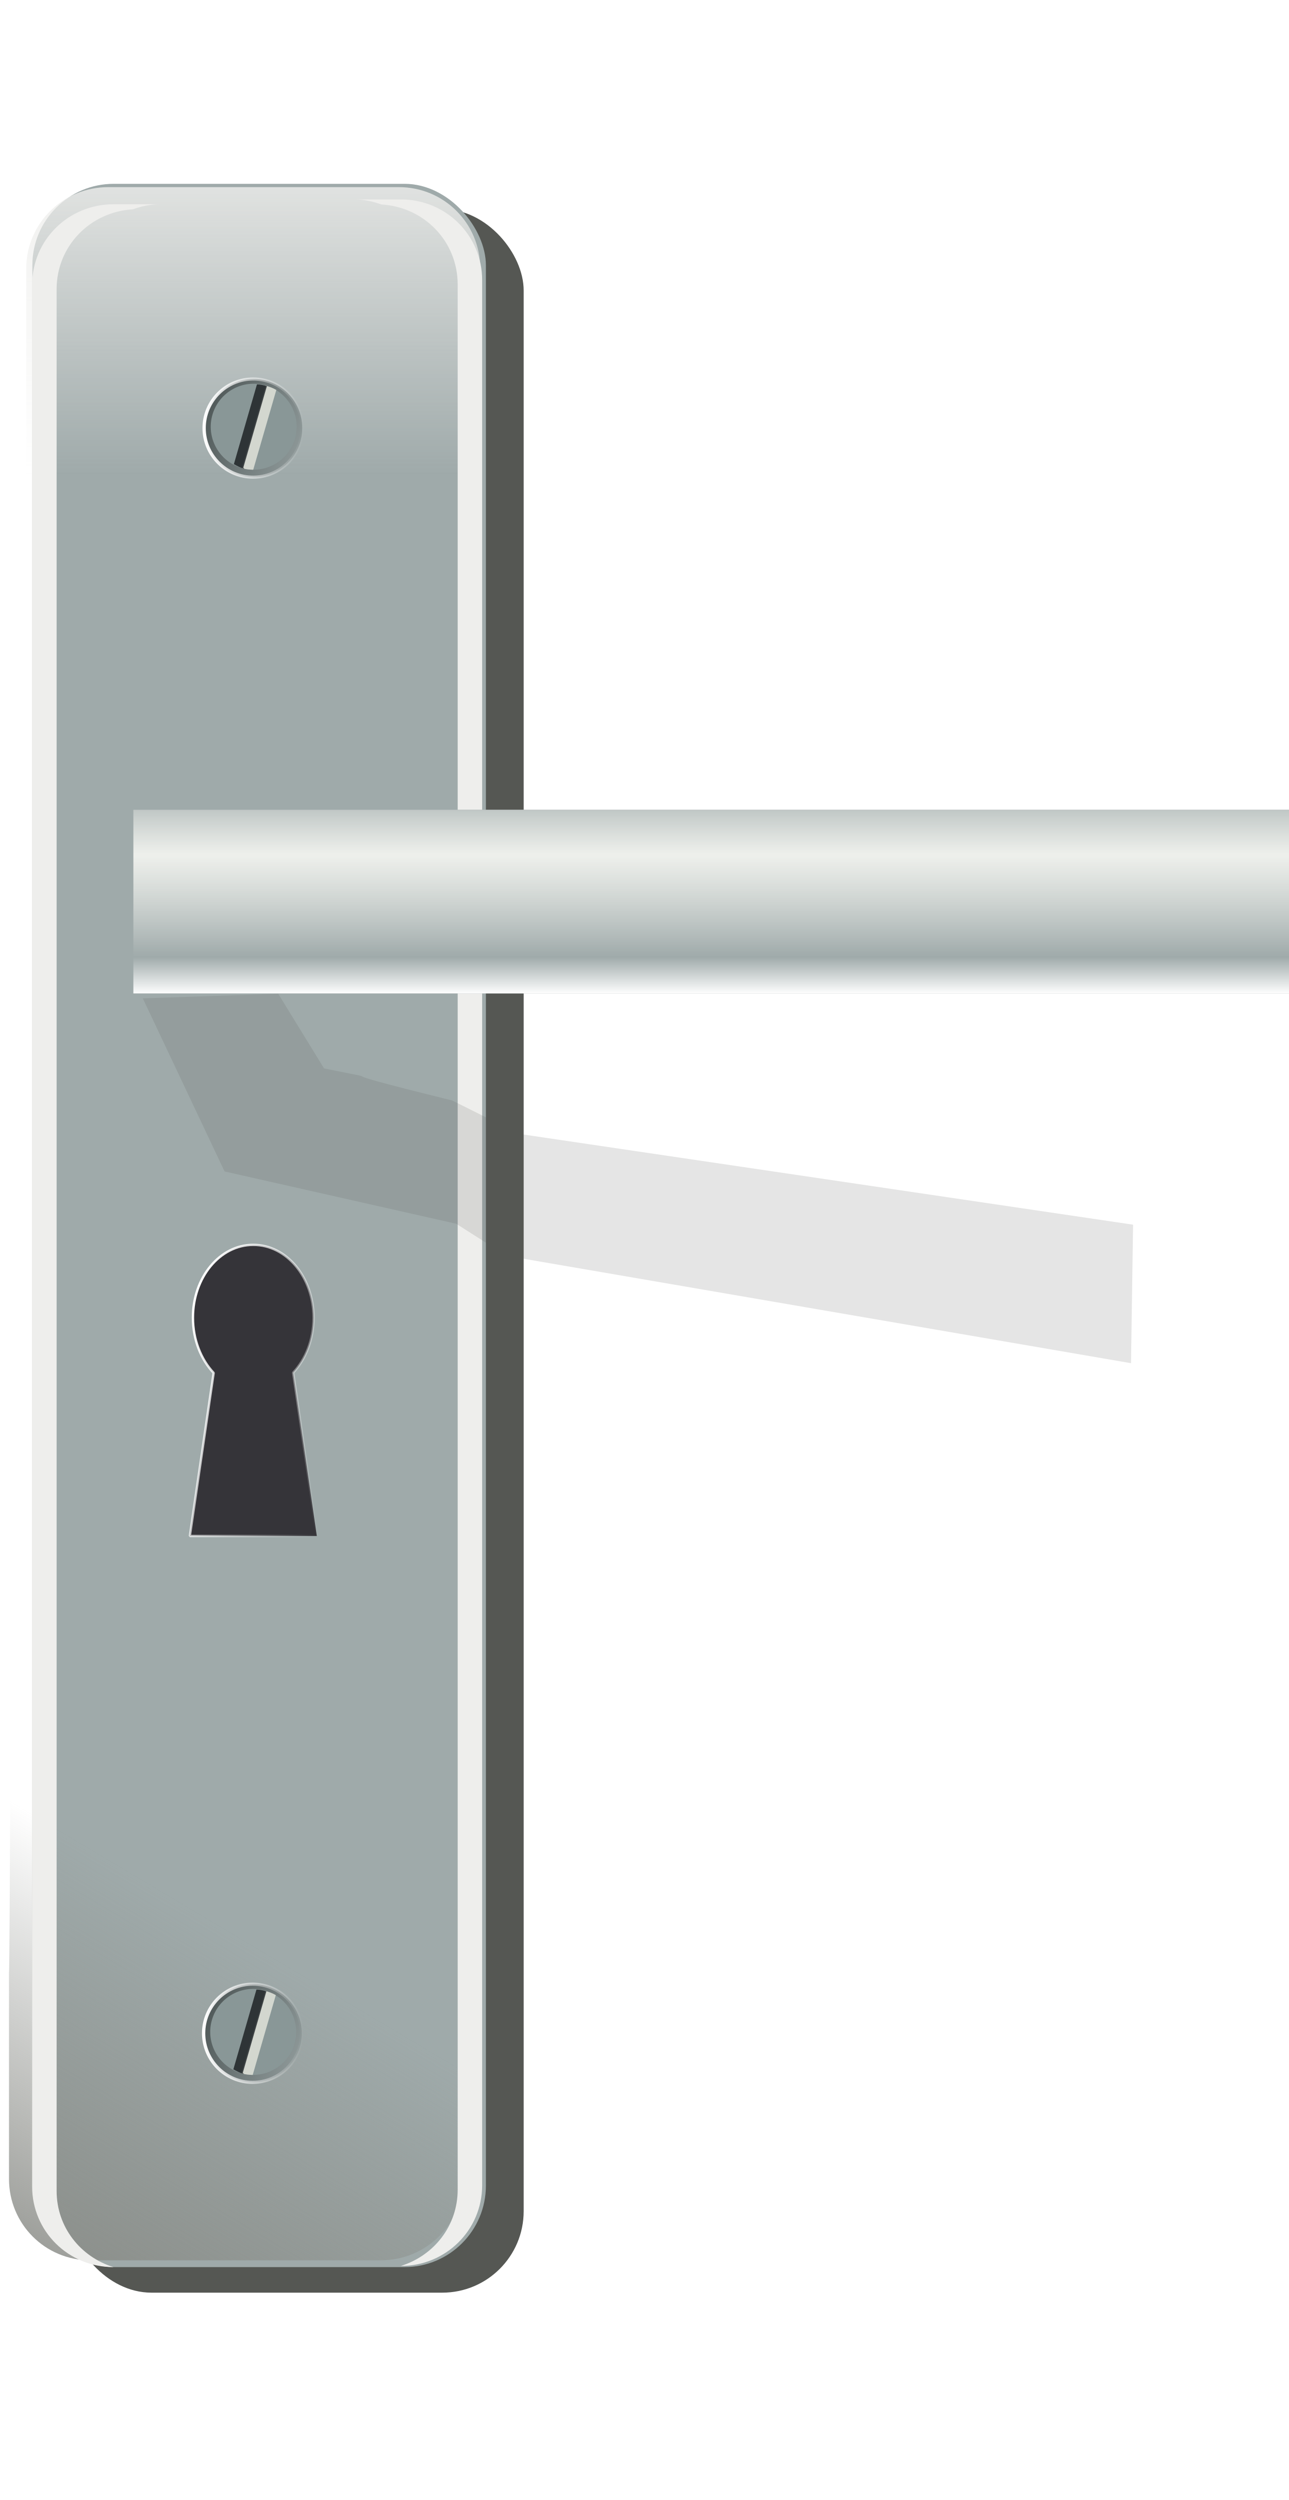
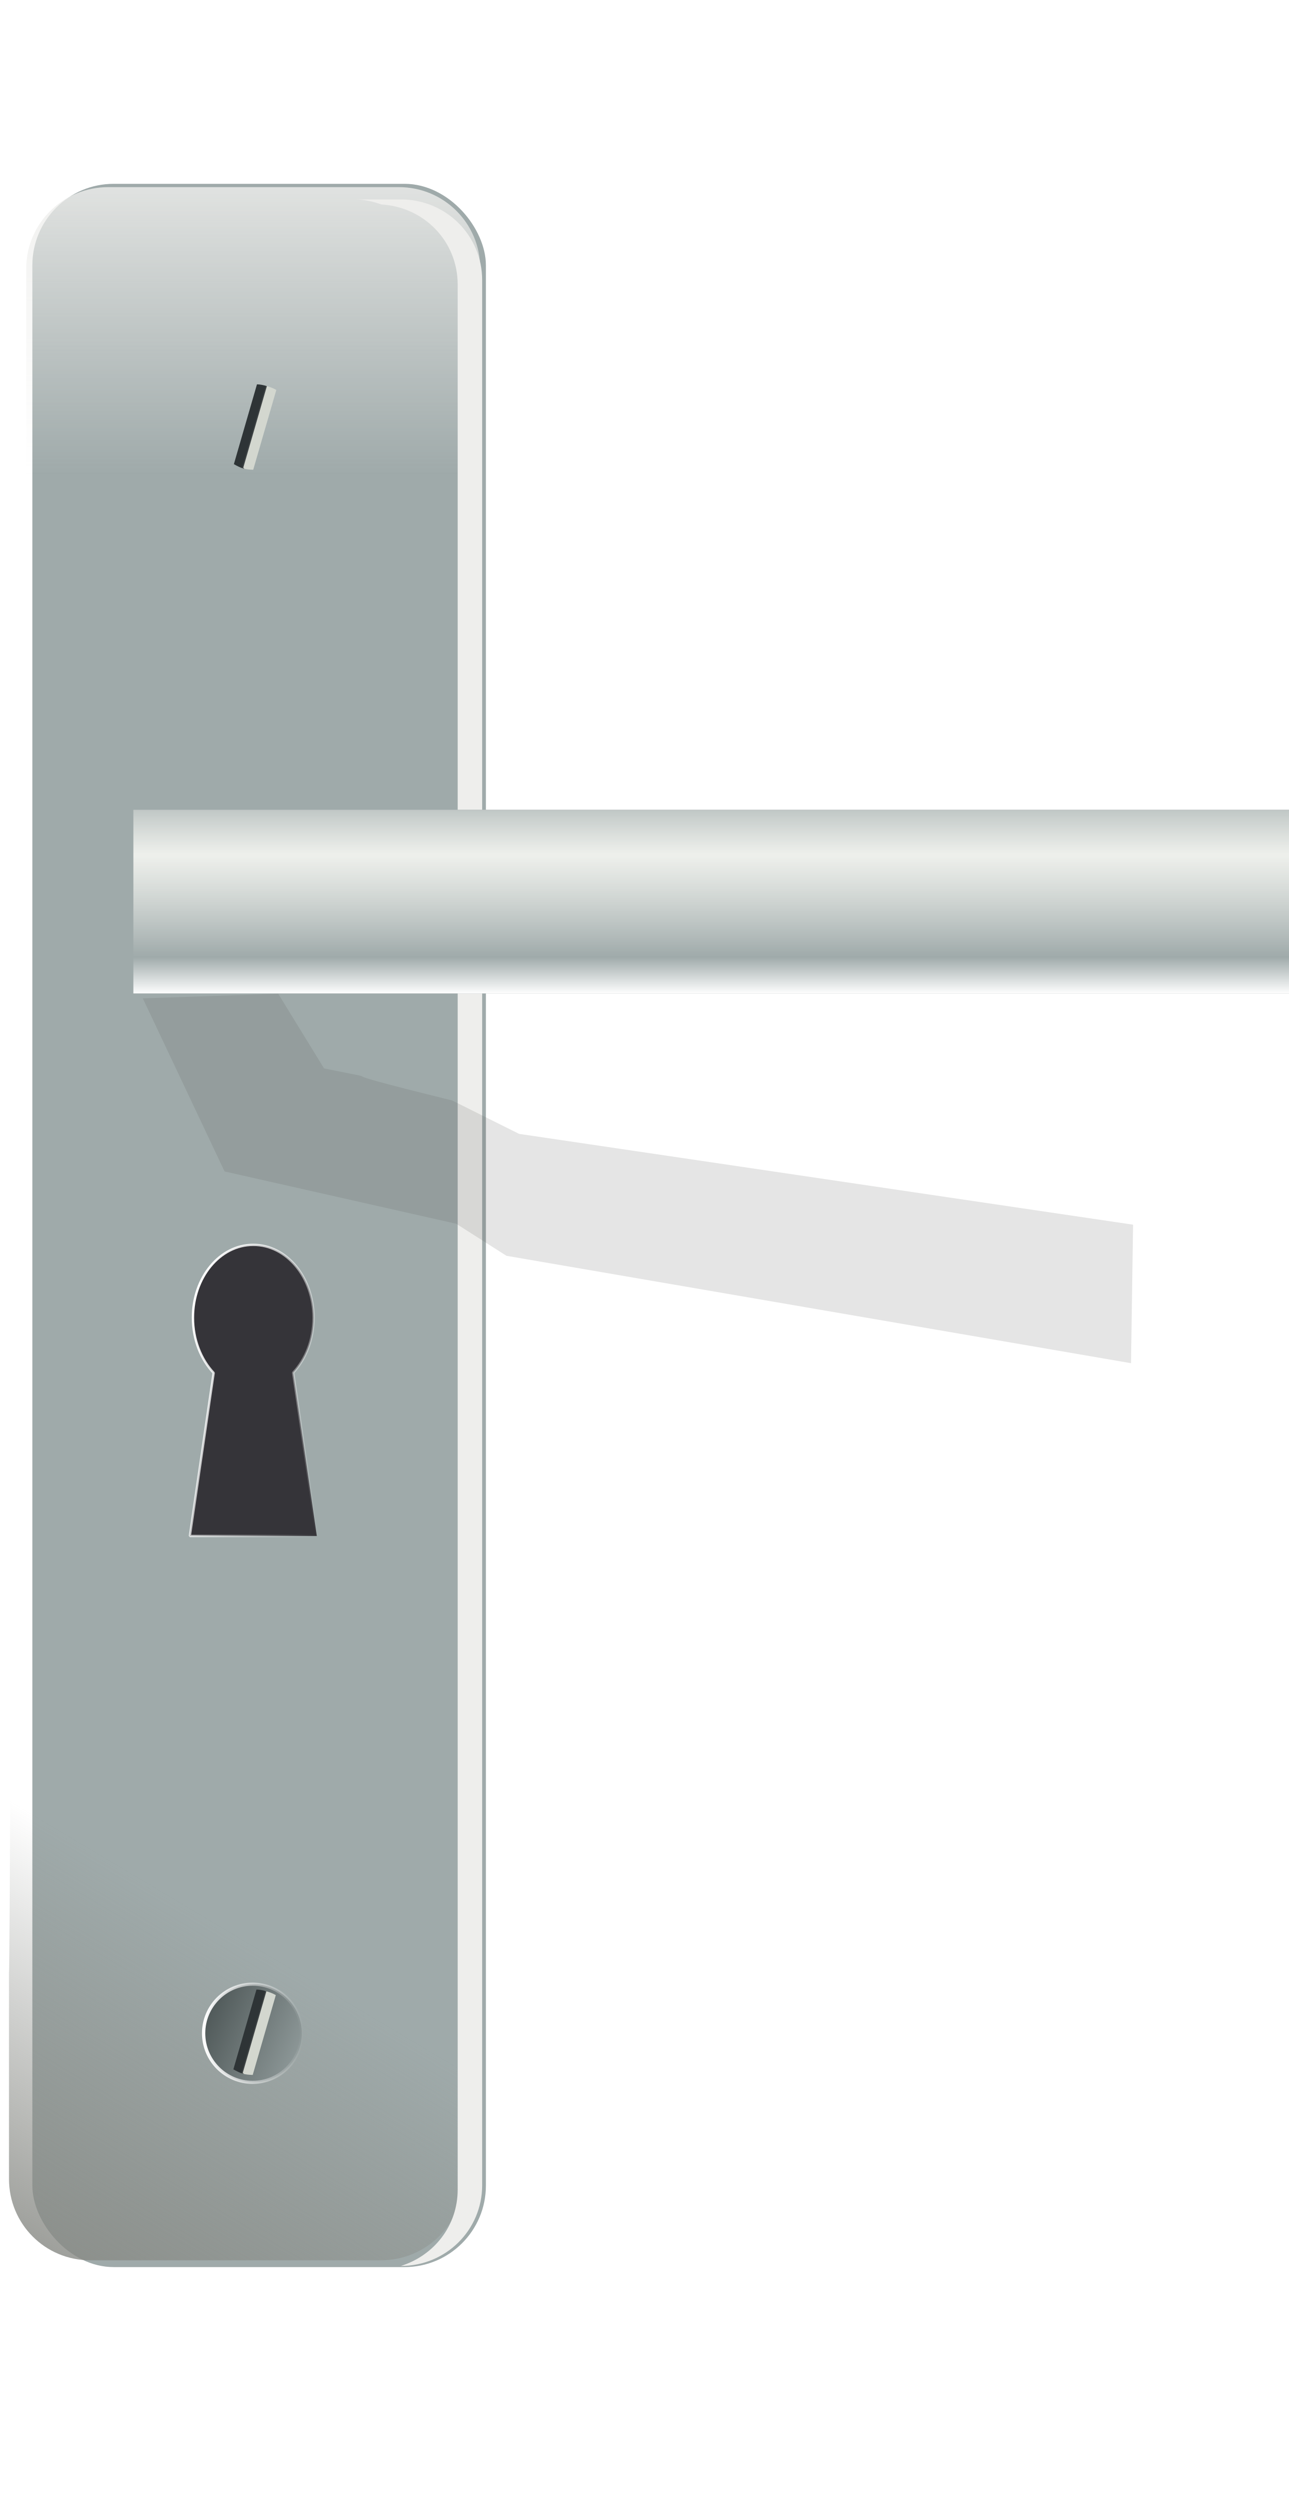
<svg xmlns="http://www.w3.org/2000/svg" xmlns:ns1="http://sodipodi.sourceforge.net/DTD/sodipodi-0.dtd" xmlns:ns2="http://www.inkscape.org/namespaces/inkscape" xmlns:xlink="http://www.w3.org/1999/xlink" id="svg6104" ns1:docname="doorlatch.svg" viewBox="0 0 158.344 306.866" ns1:version="0.32" version="1.0" ns2:output_extension="org.inkscape.output.svg.inkscape" ns2:version="0.91+devel " width="158.344" height="306.866">
  <defs id="defs6106">
    <filter id="filter4316" ns2:collect="always">
      <feGaussianBlur id="feGaussianBlur4318" stdDeviation="0.765" ns2:collect="always" />
    </filter>
    <linearGradient id="linearGradient3658" y2="263.04" gradientUnits="userSpaceOnUse" x2="27.017" gradientTransform="matrix(2.829,0,0,-2.829,216.37,774.58)" y1="278.13" x1="27.017" ns2:collect="always">
      <stop id="stop3486" style="stop-color:#eeeeec" offset="0" />
      <stop id="stop3488" style="stop-color:#eeeeec;stop-opacity:0" offset="1" />
    </linearGradient>
    <linearGradient id="linearGradient3655" y2="196.64" gradientUnits="userSpaceOnUse" x2="31.573" gradientTransform="matrix(2.829,0,0,-2.829,214.24,773.69)" y1="179.84" x1="21.577" ns2:collect="always">
      <stop id="stop3498" style="stop-color:#888a85" offset="0" />
      <stop id="stop3500" style="stop-color:#888a85;stop-opacity:0" offset="1" />
    </linearGradient>
    <linearGradient id="linearGradient3630" y2="170.49" gradientUnits="userSpaceOnUse" x2="23.877" y1="170.49" x1="16.546" ns2:collect="always">
      <stop id="stop3437" style="stop-color:#ffffff" offset="0" />
      <stop id="stop3439" style="stop-color:#ffffff;stop-opacity:0" offset="1" />
    </linearGradient>
    <linearGradient id="linearGradient3262">
      <stop id="stop3264" style="stop-color:#2e3436" offset="0" />
      <stop id="stop3266" style="stop-color:#e1deda" offset="1" />
    </linearGradient>
    <linearGradient id="linearGradient3622" y2="191.56" xlink:href="#linearGradient3262" gradientUnits="userSpaceOnUse" x2="27.125" y1="191.56" x1="26.375" ns2:collect="always" />
    <linearGradient id="linearGradient3372" ns2:collect="always">
      <stop id="stop3374" style="stop-color:#ffffff" offset="0" />
      <stop id="stop3376" style="stop-color:#ffffff;stop-opacity:0" offset="1" />
    </linearGradient>
    <linearGradient id="linearGradient3620" y2="192.08" xlink:href="#linearGradient3372" gradientUnits="userSpaceOnUse" x2="29.866" y1="192.08" x1="25.023" ns2:collect="always" />
    <linearGradient id="linearGradient3344">
      <stop id="stop3346" style="stop-color:#9faaaa" offset="0" />
      <stop id="stop3348" style="stop-color:#424b4b" offset="1" />
    </linearGradient>
    <linearGradient id="linearGradient3618" y2="190.04" xlink:href="#linearGradient3344" gradientUnits="userSpaceOnUse" x2="24.498" y1="192.76" x1="31.34" ns2:collect="always" />
    <filter id="filter3540" height="1.031" width="1.506" y="-0.015" x="-0.253" ns2:collect="always">
      <feGaussianBlur id="feGaussianBlur3542" stdDeviation="0.583" ns2:collect="always" />
    </filter>
    <filter id="filter4364" ns2:collect="always">
      <feGaussianBlur id="feGaussianBlur4366" stdDeviation="0.312" ns2:collect="always" />
    </filter>
    <linearGradient id="linearGradient3664" y2="217.62" gradientUnits="userSpaceOnUse" x2="52.414" gradientTransform="matrix(2.829,0,0,2.829,215.07,-521.38)" y1="208.52" x1="52.414" ns2:collect="always">
      <stop id="stop3550" style="stop-color:#9faaaa" offset="0" />
      <stop id="stop3556" style="stop-color:#fffffa;stop-opacity:.821" offset=".336" />
      <stop id="stop3558" style="stop-color:#9faaaa" offset=".823" />
      <stop id="stop3552" style="stop-color:#ffffff" offset="1" />
    </linearGradient>
    <pattern id="pattern4480" width="154" patternUnits="userSpaceOnUse" patternTransform="translate(-106.22 -589.47)" height="1514">
      <path id="path3164" style="opacity:.173;fill:#babdb6" d="m154 0h-6.6c-0.63 20.638-1.17 41.281-1.41 62.002-0.26 17.494-0.46 35.024-0.64 52.528-0.97-24.354-1.97-48.726-4.08-72.368-0.11-1.228-0.23-2.717-0.39-4.325 0.2-12.616 0.38-25.222 0.58-37.837h-9.7c0.44 1.907 0.88 3.83 1.19 5.914 0.42 2.848 0.8 5.728 1.18 8.649-0.14 7.896-0.28 15.76-0.43 23.656-0.6 43.283-0.45 86.651-1.2 129.92-0.82 46.87-1.96 93.68-3.55 140.35-1.07 46.64-1.44 93.39-2.25 140.09-1.36 63.28-2.96 126.48-4.06 189.82-0.11 5.46-0.21 10.95-0.31 16.41-0.15-5.31-0.33-10.6-0.5-15.9-1.41-41.99-3-83.97-3.44-126.23-0.68-51.02-0.27-102.09-0.06-153.13 0.29-43.15 0.54-86.32 0.78-129.47 0.47-52.08 1.14-104.23 3.69-155.74 1.35-24.963 2.92-49.85 4.91-74.34h-6.04c-1.47 19.897-2.71 39.985-3.76 60.158-2.21 51.322-3.24 103.07-4.16 154.78-0.83 43.13-0.85 86.35-0.77 129.54 0.24 51.16-0.07 102.35 0.11 153.51-0.06 42.09 1.41 83.82 3.09 125.47 1.25 34.28 2.34 68.7 2.83 103.21 0.22 15.54 0.32 46.96 0.39 62.06 0.15 72.33-1.47 144.56-3.03 216.67-1.46 68.9-3.34 137.8-4.17 206.9-0.68 49.6 0.48 99.3 1.4 148.8 0.62 51 1.43 101.9 2.29 152.9h8.17c0.13-10.7 0.29-21.3 0.52-32 0.06-3.8 0.1-7.5 0.16-11.3l0.21 4.8c0.56 12.9 1.17 25.7 1.81 38.5h3.12c-0.57-9.8-1.11-19.7-1.63-29.5-1.1-20.8-2.05-41.8-2.87-62.7 0.19-15.9 0.37-31.8 0.64-47.7 0.35-23.7 0.71-47.5 1.2-71.2 0.08 5.1 0.18 10.1 0.27 15.1 1.03 54.8 1.68 109.8 2.64 164.6 0.23 10.5 0.52 20.9 0.82 31.4h4.73c-0.18-5.8-0.36-11.7-0.52-17.6-1.28-55-1.81-110.2-2.97-165.4-0.84-45.9-1.4-91.8-1.22-137.8 2.57-56 5.48-111.8 7.04-168.3 2.24-71.7 3.08-143.72 2.58-215.82-0.15-65.67-0.45-131.34-0.76-197.01 1.16-38.41 2.49-76.79 3.98-115.1 0.25-7 0.51-13.98 0.76-20.98 0.01 33.84 0.03 67.71 0.06 101.55 0.01 39.04-0.06 78.04-0.04 117.08-0.38 22.67-0.75 45.34-1.01 68.04-0.35 41.9-1.13 83.74-1.26 125.66-0.06 19.54 0.13 39.35 0.27 58.88 0.73 62.2 1.11 124.4 1.3 186.6-0.1 53.1 0.21 106.2 1.3 159.2 1.03 40.1 1.75 80.4 2.25 120.7 0.4 30.7 0.63 61.5 0.54 92.3 0.04 2.7 0.07 5.3 0.08 8h5.94v-61.1c-0.09-7.3-0.2-14.7-0.33-22-0.25-12.3-0.53-24.6-0.83-36.8 0.06-28.5 0.14-56.9 0.07-85.4-0.03-13.3-0.48-73.7-0.58-87-0.8-86.5-1.1-173.1-1.73-259.74-0.5-62.65-0.78-125.32-1.02-187.98-0.28-40.69-0.5-81.4-0.66-122.1 0.4-33.27 0.78-66.5 1.16-99.77 0.8-61.29 2.01-122.52 3.92-183.53v-177.42c-0.47 38.15-1.19 76.29-2.02 114.4-1.42 47.14-2.48 94.35-3.36 141.62 0.01-18.67 0.02-37.35 0.04-56.03 0.2-55.11 0.11-110.24 0.7-165.33 0.78-49.63 0.93-99.4 1.87-149 0.35-23.57 1.57-46.747 2.77-69.952v-6.868zm-4.02 1286.5c-1-46.7-1.54-93.5-1.67-140.4-0.35-62-0.77-124.1-1.16-186.18-0.08-11.67-0.13-23.31-0.17-34.97 0.15 9.39 0.3 18.78 0.46 28.17 0.41 26.52 0.93 56.88 1.17 83.28 0.52 59.3 0.51 118.6 1.04 177.8 0.16 24.1 0.26 48.2 0.33 72.3zm-5.8-994.55c0 1.42 0.01 2.84 0 4.26-0.38 63.43-2.18 126.56-4.29 189.57-0.2 5.58-0.4 11.14-0.6 16.72-0.32-58.21-0.64-116.4-0.54-174.62 0.18-79.43 0.44-158.91 1.39-238.28 0.38 7.366 0.74 14.73 1.09 22.13 1.75 42.05 2.56 84.38 2.85 126.74-0.02 17.82 0.02 35.66 0.1 53.48zm-6.93 521.07c0.14 67.12-0.92 134.1-3.1 200.78-0.52 17.8-1.18 35.6-1.9 53.3 0.53-42.4 1.2-84.74 2.03-127.08 0.87-73.66 1.73-147.37 2.86-220.98 0.02 26.86 0.04 53.71 0.07 80.57 0.02 4.47 0.03 8.94 0.04 13.41zm-0.48-233.89c-1.22 40.1-2.25 80.2-2.95 120.45-1.01 76.9-1.86 153.82-2.97 230.71-1.21 70.51-2.72 141.01-3.67 211.61-0.33 16.4-0.54 32.9-0.64 49.3-0.34 7.5-0.68 14.9-1.01 22.4-1.16 29.8-2.5 59.5-3.7 89.3-0.74-33.2-1.32-66.4-1.85-99.6-0.87-67-0.53-134 0.06-200.9 1.65-67.17 3.33-134.38 3.59-201.78 0.11-18.73 0.14-37.48 0.06-56.21 0.7-32.15 1.49-64.29 2.33-96.41 1.35-62.03 3.81-123.7 5.53-185.62 1.33-46.09 1.95-92.31 2.81-138.51 0.66-23.6 1.35-47.22 1.96-70.84-0.19 22.17-0.36 44.35-0.52 66.52-0.66 80.37 0.34 160.73 0.85 241.08 0.04 6.16 0.09 12.34 0.12 18.5zm-16.26 758.17v0.2c-0.23 6.3-0.42 12.7-0.62 19.1-0.47 16.1-0.64 32.2-0.72 48.3-0.12-9.8-0.23-19.5-0.33-29.3-0.75-50.2-2.07-100.3-2.08-150.5-0.04-40.9 0.42-81.7 1.13-122.5-0.02 31.9 0.06 63.9 0.35 95.9 0.58 46.2 1.25 92.6 2.27 138.8zm-6.12 176.7c-0.16-11.1-0.41-22.3-0.75-33.4-0.88-31.8-2.42-63.3-4.02-94.9-1.67-40.9-3.79-81.8-3.98-123.3-0.66-53.2-0.89-106.3 0.04-159.5 0.78-55.1 2.31-110.03 3.01-165.11 0.86-57.52 1.35-115.05 1.12-172.65-0.07-65.3-0.81-130.62-0.11-195.93 0.44-82.11 1.1-164.15 1.96-246.23 0.69-87 0.13-174.02-1.01-260.98-0.3-20.559-0.56-41.178-0.89-61.746 0-0.084 0.01-0.17 0.02-0.254h-9.63c-0.02 13.803-0.188 27.594-0.543 41.398-0.88 54.874-1.645 109.7-2.057 164.64-0.845 68.28-1.514 136.65-2.639 204.89-1.29 61.88-2.816 123.67-3.726 185.63-1.735 80.45-3.587 160.89-4.793 241.46-1.517 90.23-2.537 180.48-2.193 270.88 0.595 84.3 1.472 168.7 4.347 252.6 0.511 13.3 0.951 26.5 1.533 39.8 1.669 37.9 3.924 75.5 6.695 112.7h4.486c-0.46-13.5-0.93-27.1-1.42-40.6-3.687-99-5.589-198.6-6.171-298.2-0.57-87.6 0.954-175.2 1.921-262.72 0.758-74.17 1.263-148.33 2.484-222.44 1.166-78.96 2.996-157.82 4.596-236.69 1.09-63.96 2.62-127.77 3.69-191.73 0.44-45.54 1.43-91.02 2.02-136.53 0.02-1.83 0.04-3.65 0.06-5.47 0.97 65.52 1.27 131.08 0.85 196.69-0.96 80.91-2.31 161.81-3.22 242.73-0.19 33.47-0.76 66.93-0.87 100.41-0.11 31.19 0.23 62.35 0.27 93.54 0.12 57.13-0.77 114.16-1.59 171.19-1.03 55.17-2.05 110.32-2.84 165.52-0.97 52.6-1.01 105.3-0.7 158-0.13 40.6 1.75 80.9 3.13 121.2 1.43 31.2 2.72 62.3 3.61 93.7 0.39 17.1 0.63 34.2 0.83 51.4h6.48zm-12.12-1325.1c-0.04 19.94-0.16 39.91-0.47 59.84-0.73 64.91-1.96 129.74-2.659 194.65-0.473 39.23-0.968 78.42-1.804 117.59-0.702 32.87-1.242 48.31-1.98 80.95-0.287 12.74-0.515 25.47-0.776 38.22-1.384 74.41-1.863 148.86-2.173 223.4-0.676 88.94-1.258 177.98-0.466 266.88 0.823 98.5 2.316 196.8 4.968 295 0.121 4.4 0.23 8.9 0.349 13.3-2.273-35.9-4.039-72.3-5.569-108.6-3.145-84.2-4.003-169.1-4.813-253.8-0.154-60.4-0.26-120.87 0.466-181.24 0.3-24.94 1.073-65.08 1.533-90.05 1.066-79.42 3.716-158.41 6.19-237.45 2.066-61.55 2.998-123.41 3.862-185.25 0.56-68.14 1.602-136.21 2.872-204.25 0.15-9.73 0.31-19.46 0.47-29.19zm-18.517 79.04c0.048-32.8-0.28-65.64-0.582-98.44-0.371-47.96-1.425-95.787-2.038-143.72-0.094-8.573-0.208-17.172-0.291-25.75h-5.472c0.06 3.444 0.125 6.859 0.194 10.302 0.904 48.307 2.139 96.598 2.503 144.99 0.484 52.91 1.213 105.86 0.544 158.79-0.497 64.52-1.341 128.96-2.096 193.45-0.389 75.67-1.239 151.3-1.669 226.96-0.334 68.38-0.732 136.76-1.669 205.08-1.036 69.23-2.503 138.43-4.502 207.43-1.495 66.2-3.219 132.4-3.376 198.7 0.202 49.9 0.782 99.9 2.91 149.3 0.283 6.4 0.594 12.7 0.893 19h4.463c-0.072-1.7-0.162-3.3-0.233-5-1.842-49.7-2.471-99.7-3.124-149.7-0.565-67.4 0.655-134.8 2.077-202.1 1.971-68.6 3.812-137.2 4.948-206.12 1.023-68.71 1.16-137.57 1.261-206.35-0.139-75.65 0.883-151.25 1.708-226.84 1.014-63.65 2.162-127.28 2.988-190.96 0.374-19.68 0.534-39.33 0.563-59.02zm-7.161-115.29c0.032-13.23-0.353-26.48-0.737-39.68 0.066-37.65 0.02-75.407-0.796-112.94h-10.828c0.008 11.643-0.01 23.269-0.019 34.912-0.103 32.69-0.234 65.378-0.466 98.058-3.382 63.73-6.908 127.41-10.032 191.29-3.1 69-6.2 138.07-8.306 207.5-0.076-7.36-0.153-14.71-0.233-22.07-0.611-87.64-0.895-175.33 0.253-262.95 1.533-82.47 3.555-164.93 7.141-246.74h-3.745c-2.227 79.945-4.108 160.02-5.725 240.12-1.328 87.24-1.358 174.59-0.679 261.88 0.303 41.11 0.552 82.24 0.776 123.36-0.102 5.32-0.199 10.48-0.31 16.22-0.094 8.8-0.175 17.59-0.233 26.39-2.576 59-5.093 118.04-7.394 177.17-3.503 77.79-6.887 155.56-9.858 233.66-0.162 4.3-0.306 8.5-0.465 12.8-0.052-13.2-0.092-26.4-0.117-39.5-0.542-62.24-0.129-124.38 0.505-186.55 0.118-17.12 0.35-34.2 0.582-51.32 1.075-42.94 1.993-85.9 2.853-128.9 1.98-78.67 3.611-157.47 4.831-236.31 1.306-60.97 1.158-122.08 0.971-183.14-0.283-48.08-0.419-96.14-0.563-144.23v-2.92c1.117-20.193 2.243-40.367 3.376-60.543 1.191-19.425 2.449-38.848 3.765-58.187h-5.86c-0.242 3.584-0.483 7.159-0.718 10.747 0.004-3.583 0.005-7.164 0.019-10.747h-6.947c0 1.058 0.002 2.121 0 3.18 0.403 34.445 0.772 68.87 0.97 103.34 0.004 1.2 0.015 2.41 0.02 3.62-1.638 28.01-3.232 56.08-4.541 84.26-1.76 51.01-2.403 102.18-2.212 153.51-0.226 58.95-0.486 117.94-1.145 176.85-0.371 52.9 0.105 105.78 0.64 158.66 0.617 56.75 0.279 113.49-0.272 170.24-0.052 5.32-0.103 10.64-0.155 15.96-0.404 14.15-0.823 28.29-1.28 42.42-1.117 39.7-2.253 79.37-3.455 119.06 0.056-25.9 0.117-51.83 0.175-77.73-0.079-83.38-0.547-166.84-2.329-250.04-2.093-77.16-5.529-154-6.035-231.54-0.088-31.54-0.274-58.97 0.136-90.56 0.815-62.79 3.091-125.41 5.628-187.66 3.144-64.86 6.812-129.39 11.061-193.57h-5.046c-2.534 53.672-5.014 107.37-7.335 161.14 0.807-28.88 1.508-57.8 2.096-86.737 0.616-24.759 0.926-49.596 1.3-74.403h-7.18c-0.013 19.04-0.103 38.068-0.233 57.106-0.465 40.685-1.131 81.354-2.484 121.84-1.247 50.14-1.988 100.41-3.396 150.52-0.943 55.78-1.245 111.63-2.367 167.37-0.063-6.78-0.138-13.56-0.194-20.34l-1.4211e-14 226.76c0.768 76.51 0.7 153.07 0 229.57v306.77c0.034-6.4 0.06-12.8 0.097-19.3 0.585-82.3 1.011-164.6 1.863-246.9 0.619-95.81 0.837-191.62 0.155-287.43-0.165-20.19-0.372-40.43-0.582-60.61 1.002-35.37 2-70.71 2.833-106.13 0.398-19.77 0.73-39.55 1.048-59.33-0.004 1.58-0.015 2.95-0.019 4.58-0.022 76.57 2.935 152.65 4.987 228.8 2.237 84.17 3.364 168.62 3.473 253.1-0.121 63.12-0.581 126.32-1.028 189.42-0.242 7.1-0.469 14.1-0.718 21.2-2.783 82.4-5.797 164.9-7.277 247.7-0.711 36.3-1.315 72.9-0.757 109.3h4.696c-0.682-32.9-0.524-66.2-0.31-99.1 0.475-56.7 1.89-113.2 3.687-169.5-0.246 46.7-0.442 93.3-0.738 140-0.216 42.9-0.714 85.8 0.194 128.6h5.531c-0.903-38.3-1.015-76.8-0.99-115.3-0.245-65.3-0.256-130.6-0.213-195.9 0.018-23.5 0.061-46.9 0.097-70.3 1.365-39.6 2.691-79.2 3.958-118.8-0.017 8.3-0.019 16.6-0.019 24.8-0.06 47.7-0.37 95.4-0.388 143.2-0.021 39.2 0.06 78.5 0.504 117.7 0.147 48.1 0.389 96.3-1.28 144.2-0.601 23.4-1.136 46.9-1.572 70.4h6.035c0.179-13.9 0.395-27.8 0.621-41.7 0.478 14 0.991 27.9 1.61 41.7h4.192c-0.773-17.3-1.407-34.6-1.96-52-1.385-47.3-1.828-94.9-2.193-142.5 0-1.6 0.001-3.2 0-4.9 0.15-27.9 0.118-55.8 0.02-83.7 0.512-47.6 1.751-95.2 3.202-142.6 2.33-78.2 6.171-155.67 9.974-233.18 1.332-28.64 2.628-57.26 3.939-85.91 0.237 39.81 0.707 79.61 1.281 119.36 0.037 2.01 0.079 4.03 0.116 6.04-0.032 6.26-0.063 12.5-0.116 18.76-0.301 35.76-0.617 49.97-1.203 85.34-1.361 68.09-2.556 136.19-3.144 204.49-0.331 61.9 0.376 123.8 0.563 185.7-0.232 40.3 0.019 80.5 0.815 120.7 0.053 1.5 0.103 2.9 0.155 4.4h5.783c-0.906-37.2-1.625-74.5-1.999-111.9-0.772-62.2-1.607-124.5-0.99-186.7 0.462-69.5 0.926-139.1 1.689-208.6 0.036-3.4 0.08-6.83 0.116-10.25 0.372 26.05 0.699 52.05 0.951 78.15 0.6 67.3 0.773 134.6 0.834 202 0.032 53.3-0.639 106.6 0.292 159.9 0.739 25.9 1.945 51.6 3.007 77.4h5.55c-0.61-14.2-1.392-28.2-2.018-42.4-0.28-6.4-0.491-12.7-0.737-19.1-1.934-54.7-1.961-109.7-2.096-164.6-0.086-36.5-0.132-73-0.233-109.4 0.219 13.9 0.45 27.8 0.699 41.6 1.11 64.9 1.718 129.9 3.318 194.7 0.814 33.1 1.75 66.2 2.697 99.2h5.473c-0.024-16-0.029-32.1 0.019-48.1 0.14-51.4 0.45-102.8 0.66-154.2 0.305-59.6 0.688-119.3 1.319-178.9 0.085-53.5 0.285-107 0.117-160.54-0.289-47.37-0.796-94.69-1.921-141.94-1.23-63.36-2.012-126.84-1.029-190.33 0.296-16.66 0.635-33.28 0.99-49.92 1.137-25.82 2.249-51.65 3.415-77.45 2.297-39.98 3.816-80.35 4.948-120.83 1-37.74 2.096-75.39 2.853-113.19 0.494-36.02 0.87-72.1 1.417-108.11 0.212-5.98 0.315-11.9 0.329-17.87zm-6.811 27.03c-0.036 27.41-0.274 54.8-0.854 82.16-0.736 37.84-2.018 75.55-2.775 113.38-0.977 40.77-2.551 81.25-4.599 121.59-1.857 49.26-3.547 98.62-5.744 147.73-0.07 1.89-2.001 53.88-2.056 55.64-1.227 38.68-1.734 77.6-2.174 116.44-0.782 57.69-1.383 115.42-1.649 173.16-0.439-30.08-1.057-60.13-1.98-90.11-0.365-12.97-0.688-25.94-1.009-38.92 0.198-36.32 0.248-72.61 0.039-108.93-0.074-22.69-0.176-45.37-0.31-68.05 0.415-8.75 0.817-17.52 1.242-26.26 2.987-60.15 6.721-119.84 10.653-179.39 3.758-48.9 5.518-98.9 7.102-148.94 1.568-48.31 2.555-96.79 3.319-145.31 0.258-21.15 0.398-42.29 0.485-63.46 0.179 10.6 0.315 21.23 0.291 31.86 0.022 9.14 0.031 18.27 0.019 27.41zm-6.268-18.25c-0.02 2.26-0.036 4.53-0.058 6.8-0.429 48.99-1.086 98.03-2.736 146.77-1.876 50.03-3.84 100.09-6.811 149.57-2.726 45.51-5.337 91.09-7.859 136.72-0.076-8.87-0.131-17.76-0.214-26.64 0.163-8.54 0.362-17.7 0.621-28.3 1.798-73.64 4.897-146.87 7.956-220.03 2.747-55.13 5.785-110.11 9.101-164.89zm-2.484 959c-0.07 59.2-1.118 118.3-1.804 177.5-0.325 26.7-0.465 53.4-0.544 80.2-1.12-49-1.909-98.1-2.813-147.2-1.107-67.7-2.035-135.5-2.018-203.3-0.156-66.42 0.936-132.66 1.998-198.93 0.445-34.72 1.277-69.31 2.348-103.85 0.099 30.74 0.387 61.49 0.68 92.21 0.435 46.68 0.933 93.34 1.261 140.03 0.427 54.44 0.699 108.84 0.892 163.34zm-30.524-751.44c0.024 23.39-0.075 46.82-0.407 70.21-0.815 72.96-2.017 145.83-3.959 218.56-0.389-40.02-0.801-80.08-0.835-120.12 0.157-58.75 0.925-117.43 1.378-176.15 0.198-50.98 0.759-101.94 2.465-152.62 0.013-0.26 0.025-0.51 0.038-0.77 0.121 14.67 0.256 29.34 0.408 44.01 0.451 38.96 0.872 77.9 0.912 116.88zm-23.538-368.96h-4.89c-0.08 4.023-0.175 8.065-0.252 12.082-0.745 38.566-0.76 42.997-1.358 82.988-0.158 14.26-0.308 28.54-0.466 42.8l-1.4211e-14 149.95c0.497-61.76 1.483-123.45 3.183-184.99 1.286-40.857 1.165-40.072 2.756-79.047 0.324-7.929 0.661-15.853 1.028-23.783zm-5.414 1514c-0.525-26-0.975-51.9-1.242-78-0.132-10.7-0.226-21.5-0.31-32.3l-1.4211e-14 110.3h1.552z" />
    </pattern>
    <linearGradient ns2:collect="always" xlink:href="#linearGradient3344" id="linearGradient4945" gradientUnits="userSpaceOnUse" x1="31.34" y1="192.76" x2="24.498" y2="190.04" />
    <linearGradient ns2:collect="always" xlink:href="#linearGradient3372" id="linearGradient4947" gradientUnits="userSpaceOnUse" x1="25.023" y1="192.08" x2="29.866" y2="192.08" />
    <linearGradient ns2:collect="always" xlink:href="#linearGradient3262" id="linearGradient4949" gradientUnits="userSpaceOnUse" x1="26.375" y1="191.56" x2="27.125" y2="191.56" />
  </defs>
  <ns1:namedview id="base" bordercolor="#666666" ns2:pageshadow="2" ns2:window-y="-9" pagecolor="#ffffff" ns2:window-height="1017" ns2:zoom="1.8830275" ns2:window-x="-9" showgrid="false" borderopacity="1.0" ns2:current-layer="layer1" ns2:cx="88" ns2:cy="122" ns2:window-width="1920" ns2:pageopacity="0.0" ns2:document-units="px" fit-margin-top="0" fit-margin-left="0" fit-margin-right="0" fit-margin-bottom="0" ns2:window-maximized="1" />
  <g id="layer1" ns2:label="Capa 1" ns2:groupmode="layer" transform="translate(-261.676,27.757)">
-     <rect id="rect4298" style="fill:#555753;filter:url(#filter4316)" transform="matrix(2.829,0,0,2.829,-480.48,-463.57)" ry="3.535" height="90.409" width="19.698" y="163.12" x="265.38" />
    <rect id="rect2473" style="fill:#9faaaa" ry="10" height="255.72" width="55.715" y="-5.194" x="265.65" />
    <path id="rect3479" style="fill:url(#linearGradient3658)" d="M 264.9,30.57 V 5.202 c 0,-5.54 4.53,-9.988 10.07,-9.988 h 35.71 c 5.54,0 9.99,4.448 9.99,9.988 v 25.368 c -0.12,0.004 -0.23,0 -0.35,0 H 264.9 Z" ns2:connector-curvature="0" />
    <path id="path3492" ns1:nodetypes="cccccccc" style="fill:url(#linearGradient3655)" d="m 318.55,214.33 v 25.37 c 0,5.54 -4.54,9.99 -10.08,9.99 h -35.71 c -5.54,0 -9.98,-4.45 -9.98,-9.99 v -25.37 c 0.11,0 0.23,-50.91 0.35,-50.91 z" ns2:connector-curvature="0" />
    <g id="g3380" transform="matrix(2.829,0,0,2.829,219.54,-515.05)">
      <g id="g3277" transform="matrix(1.06,0.307,-0.307,1.06,57.359,-19.402)">
        <g id="g3406" transform="matrix(0.701,0,0,0.701,7.107,56.574)">
-           <ellipse id="path3294" style="fill:url(#linearGradient4945);stroke:url(#linearGradient4947);stroke-width:0.158;stroke-linecap:round;stroke-linejoin:bevel" transform="matrix(1.129,-0.327,0.309,1.069,-63.953,-4.721)" cx="27.445" cy="192.078" rx="2.342" ry="2.475" />
-           <circle id="path2475" style="fill:#899797" transform="translate(0.945,-0.719)" cx="25.446" cy="192.273" r="2.411" />
          <path id="path2479" style="fill:#d3d7cf" d="m 26.38,189.16 v 4.75 c 0,0.03 0.057,0.02 0.063,0.06 0.21,0 0.399,-0.04 0.594,-0.09 v -4.66 c -0.194,-0.05 -0.385,-0.06 -0.594,-0.06 z" ns2:connector-curvature="0" />
          <path id="path3273" style="fill:url(#linearGradient4949)" d="m 26.469,189.16 c -0.192,0 -0.386,0.01 -0.563,0.06 v 4.66 c 0.197,0.05 0.412,0.09 0.625,0.09 -0.005,-0.04 -0.062,-0.03 -0.062,-0.06 z" ns2:connector-curvature="0" />
        </g>
        <g id="g3412" transform="translate(16.311,57.066)">
          <path id="rect3428" ns1:nodetypes="csccccsc" style="fill:#353439;stroke:url(#linearGradient3630);stroke-width:0.093;stroke-linecap:round;stroke-linejoin:bevel" d="m 18.228,164.69 c -1.26,0.36 -1.925,1.89 -1.483,3.41 0.24,0.83 0.76,1.49 1.386,1.86 l 0.885,6.42 4.799,-1.39 -2.68,-5.91 c 0.324,-0.65 0.408,-1.47 0.17,-2.3 -0.441,-1.52 -1.817,-2.46 -3.077,-2.09 z" ns2:connector-curvature="0" />
        </g>
        <g id="g6177" transform="matrix(0.701,0,0,0.701,24.645,117.2)">
          <ellipse id="path6179" style="fill:url(#linearGradient3618);stroke:url(#linearGradient3620);stroke-width:0.158;stroke-linecap:round;stroke-linejoin:bevel" transform="matrix(1.129,-0.327,0.309,1.069,-63.953,-4.721)" cx="27.445" cy="192.078" rx="2.342" ry="2.475" />
-           <circle id="path6181" style="fill:#899797" transform="translate(0.945,-0.719)" cx="25.446" cy="192.273" r="2.411" />
          <path id="path6183" style="fill:#d3d7cf" d="m 26.38,189.16 v 4.75 c 0,0.03 0.057,0.02 0.063,0.06 0.21,0 0.399,-0.04 0.594,-0.09 v -4.66 c -0.194,-0.05 -0.385,-0.06 -0.594,-0.06 z" ns2:connector-curvature="0" />
-           <path id="path6185" style="fill:url(#linearGradient3622)" d="m 26.469,189.16 c -0.192,0 -0.386,0.01 -0.563,0.06 v 4.66 c 0.197,0.05 0.412,0.09 0.625,0.09 -0.005,-0.04 -0.062,-0.03 -0.062,-0.06 z" ns2:connector-curvature="0" />
+           <path id="path6185" style="fill:url(#linearGradient3622)" d="m 26.469,189.16 c -0.192,0 -0.386,0.01 -0.563,0.06 v 4.66 c 0.197,0.05 0.412,0.09 0.625,0.09 -0.005,-0.04 -0.062,-0.03 -0.062,-0.06 " ns2:connector-curvature="0" />
        </g>
      </g>
    </g>
    <path id="rect3504" style="fill:#eeeeec;filter:url(#filter3540)" transform="matrix(2.829,0,0,2.806,190.2,-550.84)" d="m 40.67,195.14 c 0.41,0 0.792,0.09 1.157,0.22 1.853,0.11 3.312,1.61 3.312,3.5 v 83.34 c 0,1.59 -1.036,2.89 -2.469,3.34 1.959,0 3.532,-1.57 3.532,-3.53 v -83.34 c 0,-1.96 -1.573,-3.53 -3.532,-3.53 z" ns2:connector-curvature="0" />
-     <path id="path3544" style="fill:#eeeeec;filter:url(#filter3540)" transform="matrix(-2.829,0,0,2.801,324.19,-521.26)" d="m 15.17,185.14 c 0.41,0 0.792,0.09 1.157,0.22 1.853,0.11 3.312,1.61 3.312,3.5 v 83.34 c 0,1.59 -1.036,2.89 -2.469,3.34 1.959,0 3.532,-1.57 3.532,-3.53 v -83.34 c 0,-1.96 -1.573,-3.53 -3.532,-3.53 z" ns2:connector-curvature="0" />
    <path id="rect3572" ns1:nodetypes="ccccccccccc" style="opacity:0.391;fill:#555753;filter:url(#filter4364)" transform="matrix(2.829,0,0,2.829,-480.48,-463.57)" d="m 268.54,197.37 3.55,7.51 10.06,2.27 2.18,1.39 27.12,4.66 0.09,-6.01 -26.66,-3.94 -2.91,-1.45 c -6.7,-1.65 -1.82,-0.64 -5.56,-1.39 l -1.99,-3.24 z" ns2:connector-curvature="0" />
    <path id="rect3560" style="fill:#9faaaa" d="M 278.59,71.646 V 94.185 H 420.02 V 71.911 c 0,-0.09 -0.01,-0.177 0,-0.265 z" ns2:connector-curvature="0" />
    <path id="rect3546" style="fill:url(#linearGradient3664)" d="M 278.06,71.646 V 94.185 H 420.02 V 71.911 c 0,-0.09 -0.01,-0.177 0,-0.265 z" ns2:connector-curvature="0" />
  </g>
</svg>